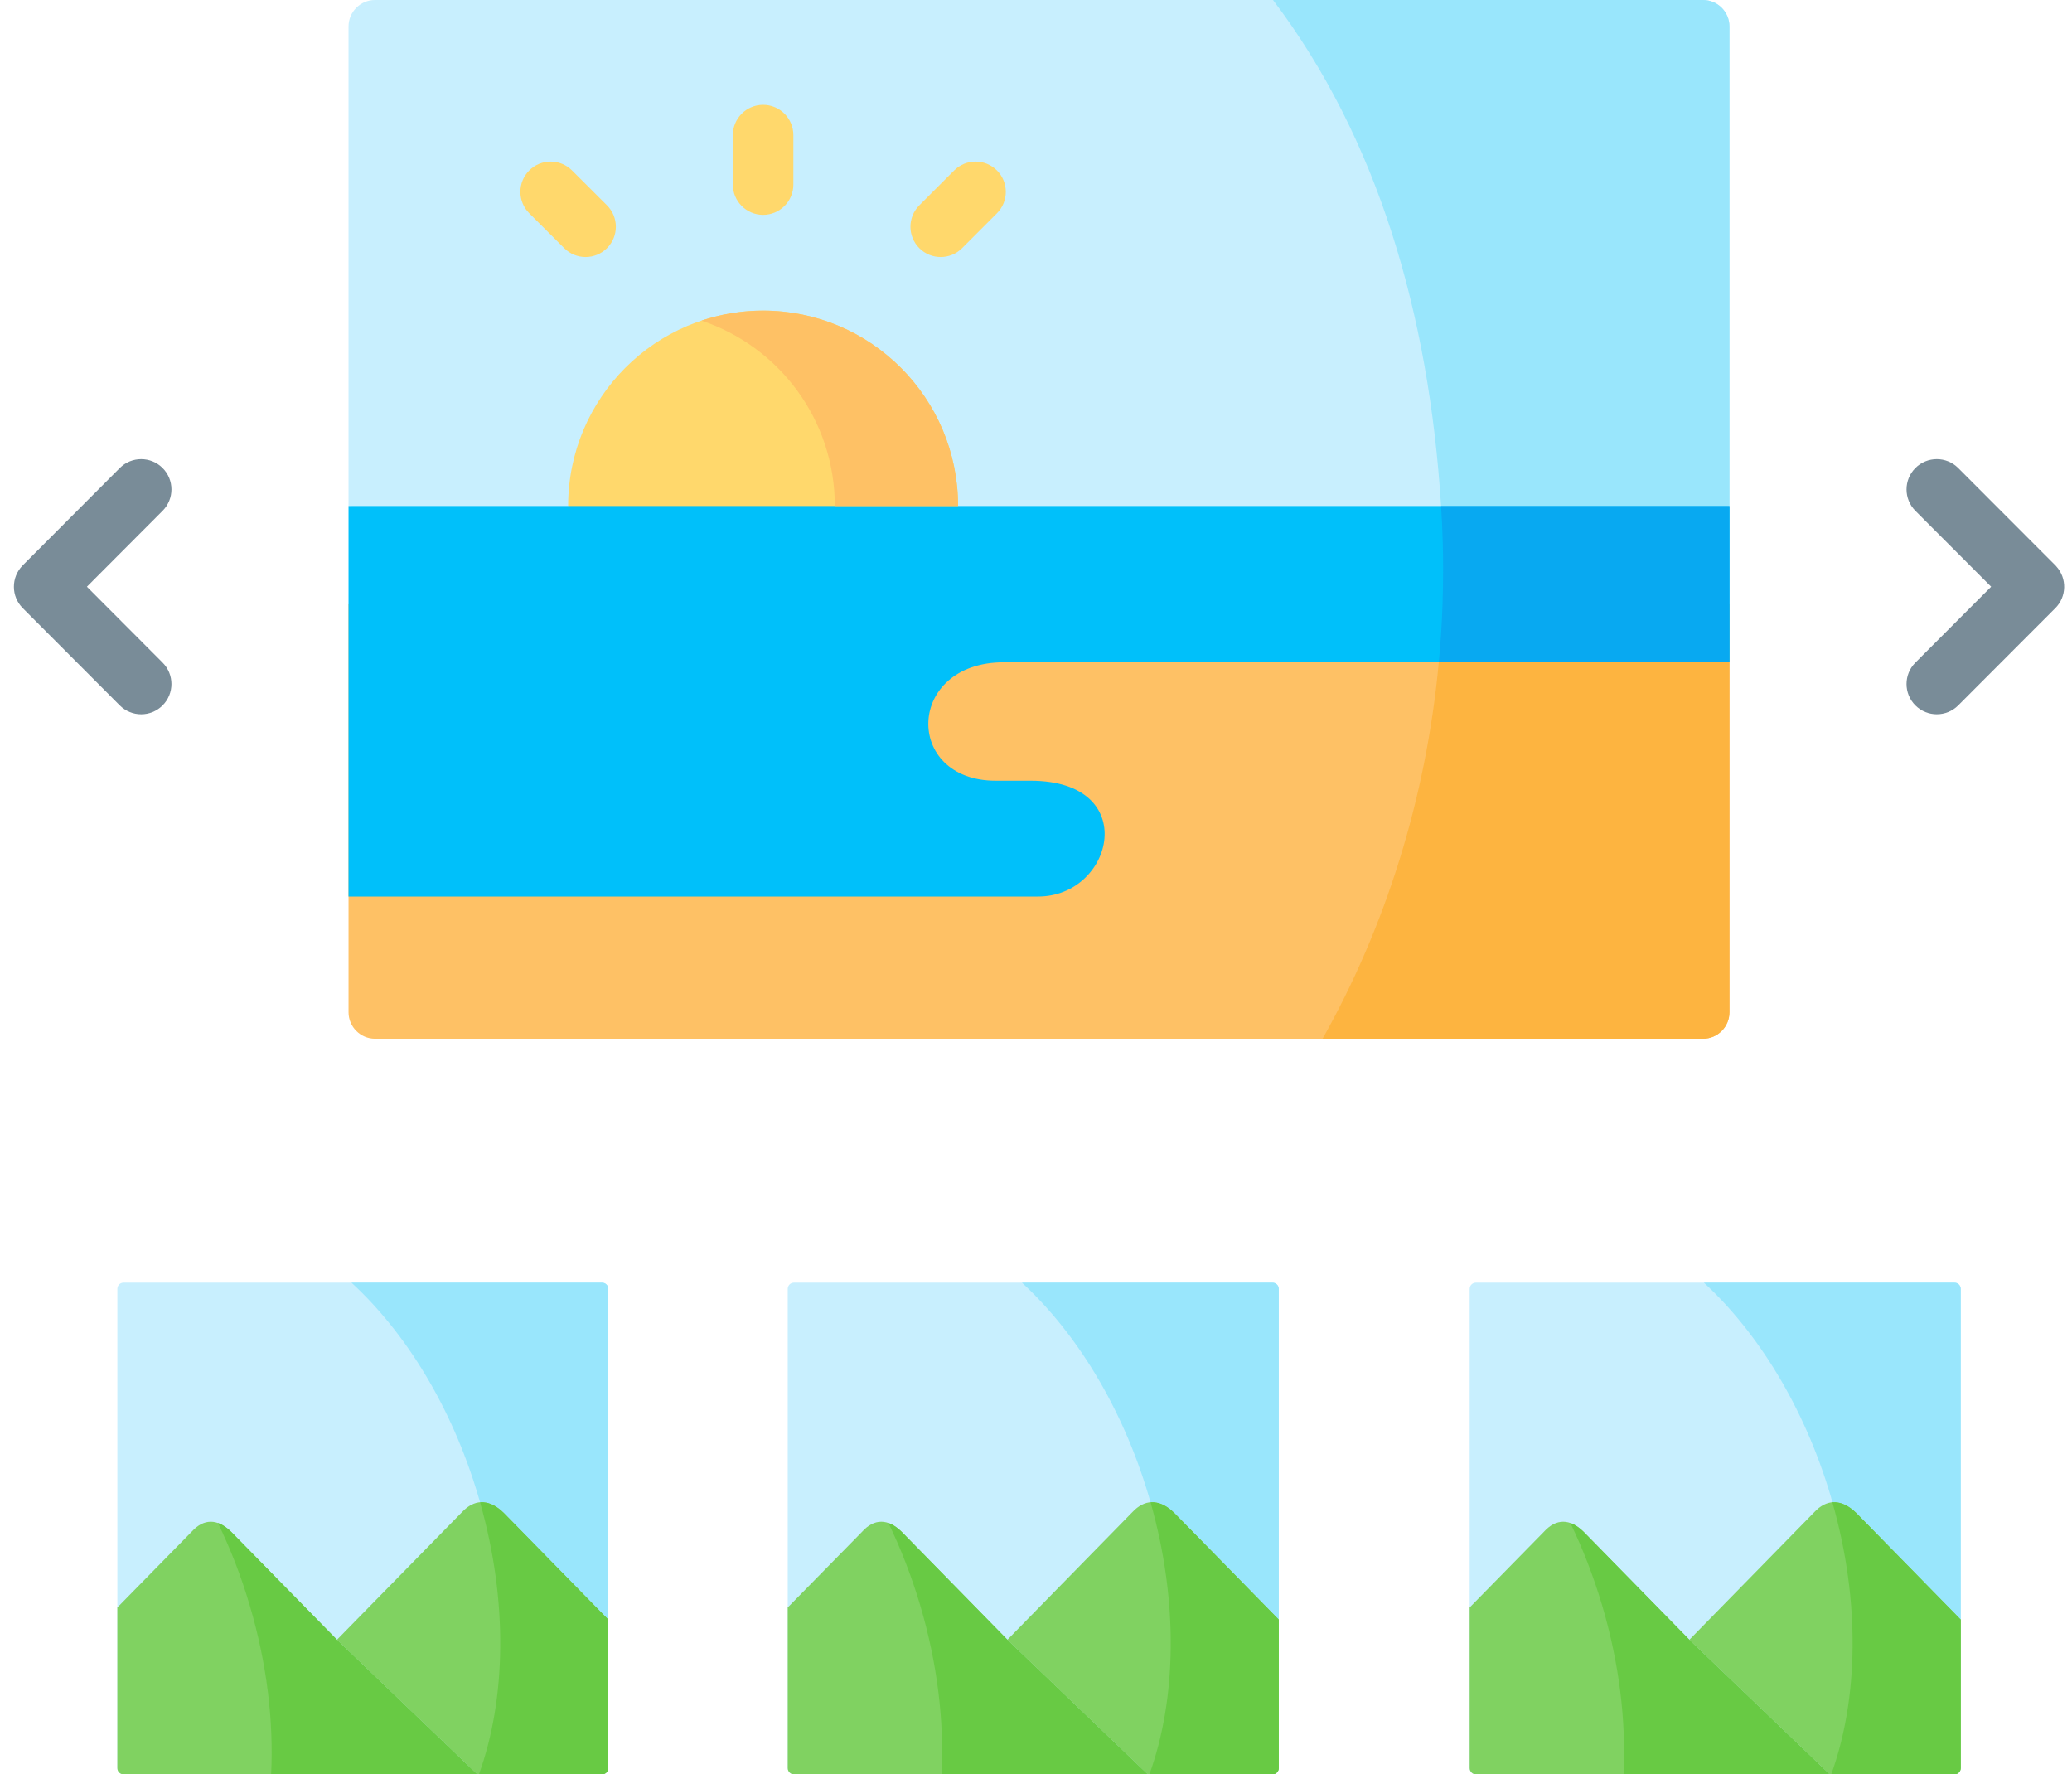
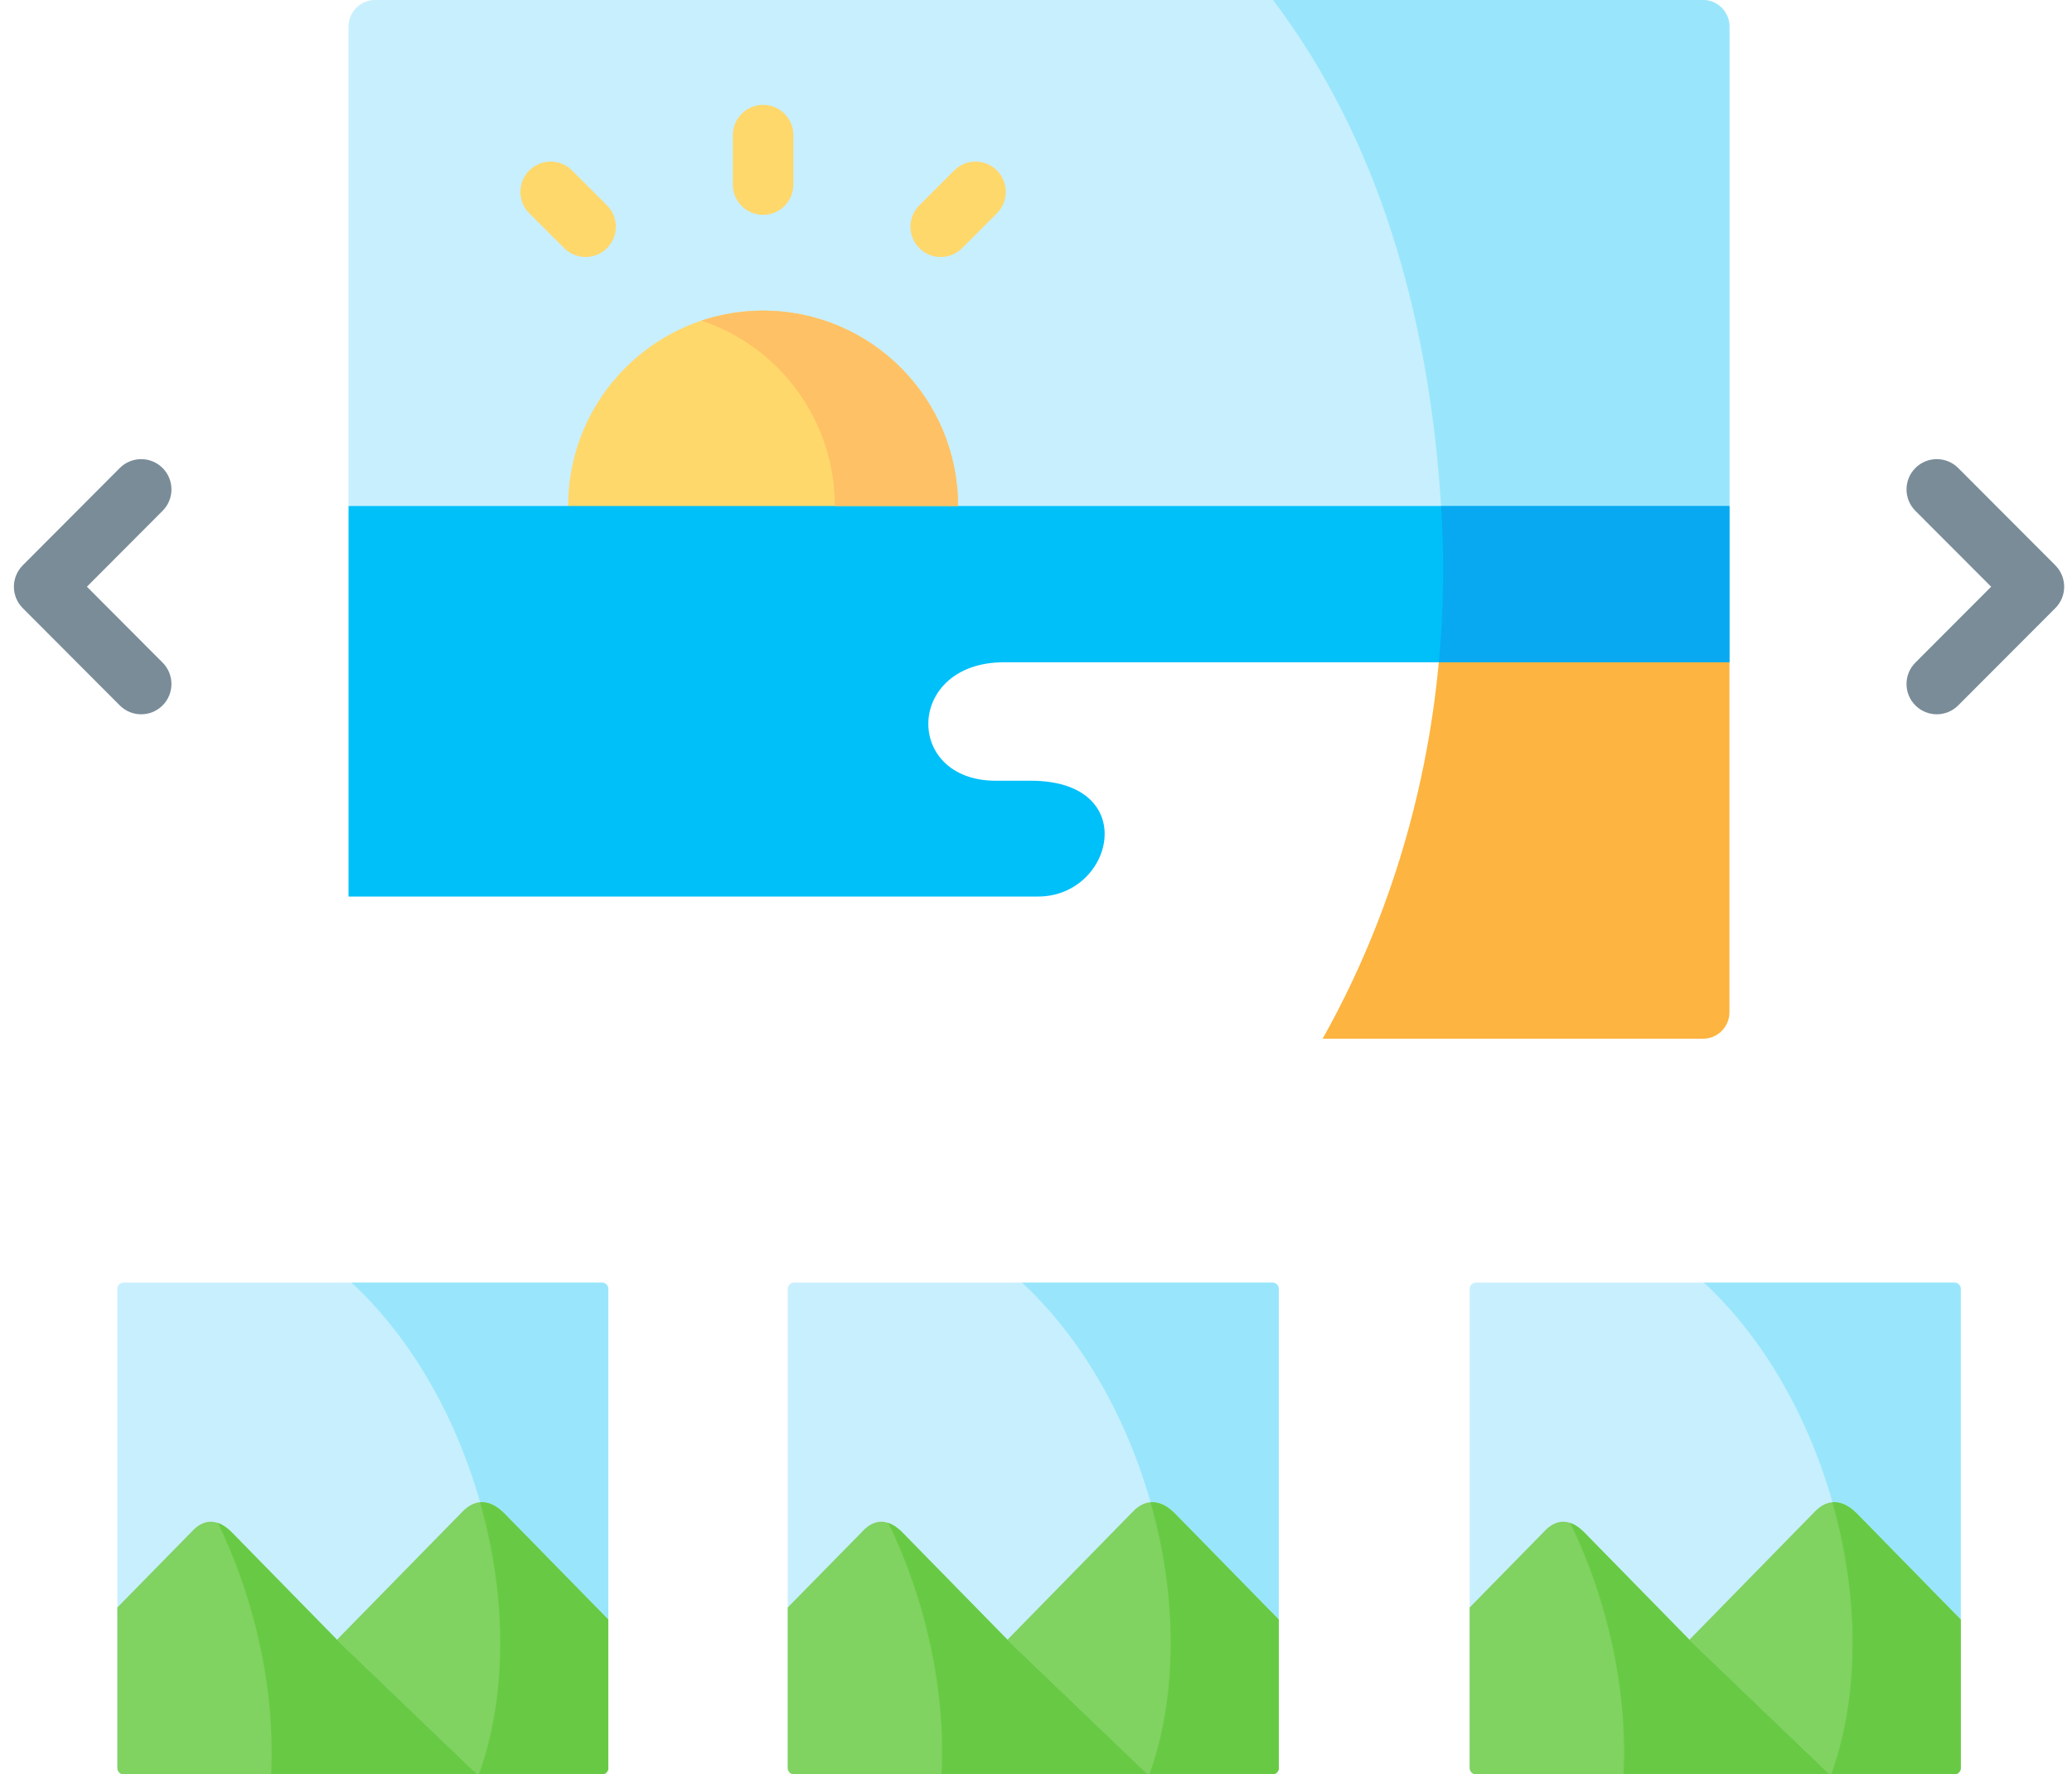
<svg xmlns="http://www.w3.org/2000/svg" width="146" height="125" viewBox="0 0 146 125" fill="none">
  <path fill-rule="evenodd" clip-rule="evenodd" d="M42.423 90.361H8.709C8.461 90.361 8.27 90.553 8.27 90.801V124.559C8.27 124.799 8.461 125 8.709 125H42.423C42.663 125 42.863 124.8 42.863 124.559V90.801C42.863 90.553 42.663 90.361 42.423 90.361Z" fill="#C8EFFE" />
  <path fill-rule="evenodd" clip-rule="evenodd" d="M13.499 107.913L8.27 113.245V124.559C8.27 124.799 8.461 125 8.709 125H33.627L23.967 115.744L23.743 115.519L16.29 107.912C15.331 106.968 14.347 106.968 13.499 107.913V107.913Z" fill="#80D261" />
  <path fill-rule="evenodd" clip-rule="evenodd" d="M32.499 106.583L23.743 115.519L23.967 115.743L33.627 124.999H42.423C42.663 124.999 42.863 124.799 42.863 124.559V115.519V114.094L35.506 106.583C34.554 105.654 33.587 105.574 32.723 106.359C32.643 106.431 32.571 106.503 32.499 106.583Z" fill="#80D261" />
  <path fill-rule="evenodd" clip-rule="evenodd" d="M23.744 115.519L16.291 107.912C15.979 107.608 15.667 107.4 15.355 107.288C16.227 109.089 16.986 111.019 17.586 113.061C18.809 117.176 19.289 121.252 19.105 124.999H33.627L23.968 115.743L23.744 115.519Z" fill="#68CA44" />
  <path fill-rule="evenodd" clip-rule="evenodd" d="M42.423 90.361H24.766C28.589 93.884 31.835 99.113 33.691 105.366C33.739 105.518 33.779 105.679 33.827 105.831C34.378 105.783 34.946 106.031 35.506 106.583L42.863 114.094V90.801C42.863 90.553 42.663 90.361 42.423 90.361Z" fill="#99E6FC" />
  <path fill-rule="evenodd" clip-rule="evenodd" d="M42.864 114.094L35.507 106.583C34.947 106.031 34.379 105.782 33.827 105.831C35.819 112.853 35.651 119.731 33.748 125H42.424C42.664 125 42.864 124.8 42.864 124.559V115.519V114.094H42.864Z" fill="#68CA44" />
  <path fill-rule="evenodd" clip-rule="evenodd" d="M89.668 90.361H55.946C55.706 90.361 55.506 90.553 55.506 90.801V124.559C55.506 124.799 55.706 125 55.946 125H89.668C89.908 125 90.108 124.8 90.108 124.559V90.801C90.108 90.553 89.908 90.361 89.668 90.361V90.361Z" fill="#C8EFFE" />
  <path fill-rule="evenodd" clip-rule="evenodd" d="M60.744 107.913L55.506 113.245V124.559C55.506 124.799 55.706 125 55.946 125H80.871L71.212 115.744L70.987 115.519L63.535 107.912C62.575 106.968 61.591 106.968 60.744 107.913V107.913Z" fill="#80D261" />
  <path fill-rule="evenodd" clip-rule="evenodd" d="M79.736 106.583L70.987 115.519L71.212 115.743L80.871 124.999H89.668C89.908 124.999 90.108 124.799 90.108 124.559V115.519V114.094L82.751 106.583C81.799 105.654 80.824 105.574 79.96 106.359C79.888 106.431 79.816 106.503 79.736 106.583V106.583Z" fill="#80D261" />
  <path fill-rule="evenodd" clip-rule="evenodd" d="M70.988 115.519L63.535 107.912C63.223 107.608 62.911 107.4 62.599 107.288C63.471 109.089 64.223 111.019 64.831 113.061C66.054 117.176 66.534 121.252 66.35 124.999H80.872L71.212 115.743L70.988 115.519Z" fill="#68CA44" />
  <path fill-rule="evenodd" clip-rule="evenodd" d="M89.668 90.361H72.011C75.826 93.884 79.072 99.113 80.936 105.366C80.976 105.518 81.024 105.679 81.072 105.831C81.615 105.783 82.191 106.031 82.751 106.583L90.108 114.094V90.801C90.108 90.553 89.908 90.361 89.668 90.361V90.361Z" fill="#99E6FC" />
  <path fill-rule="evenodd" clip-rule="evenodd" d="M90.108 114.094L82.751 106.583C82.191 106.031 81.615 105.782 81.072 105.831C83.063 112.853 82.895 119.731 80.992 125H89.668C89.908 125 90.108 124.8 90.108 124.559V115.519V114.094H90.108Z" fill="#68CA44" />
  <path fill-rule="evenodd" clip-rule="evenodd" d="M137.72 90.361H103.998C103.758 90.361 103.558 90.553 103.558 90.801V124.559C103.558 124.799 103.758 125 103.998 125H137.72C137.96 125 138.16 124.8 138.16 124.559V90.801C138.16 90.553 137.96 90.361 137.72 90.361V90.361Z" fill="#C8EFFE" />
  <path fill-rule="evenodd" clip-rule="evenodd" d="M108.788 107.913L103.558 113.245V124.559C103.558 124.799 103.758 125 103.998 125H128.924L119.264 115.744L119.04 115.519L111.587 107.912C110.627 106.968 109.644 106.968 108.788 107.913V107.913Z" fill="#80D261" />
  <path fill-rule="evenodd" clip-rule="evenodd" d="M127.788 106.583L119.04 115.519L119.264 115.743L128.924 124.999H137.72C137.96 124.999 138.16 124.799 138.16 124.559V115.519V114.094L130.803 106.583C129.852 105.654 128.876 105.574 128.012 106.359C127.94 106.431 127.86 106.503 127.788 106.583Z" fill="#80D261" />
  <path fill-rule="evenodd" clip-rule="evenodd" d="M119.039 115.519L111.587 107.912C111.275 107.608 110.963 107.4 110.651 107.288C111.522 109.089 112.274 111.019 112.882 113.061C114.105 117.176 114.585 121.252 114.401 124.999H128.923L119.263 115.743L119.039 115.519Z" fill="#68CA44" />
  <path fill-rule="evenodd" clip-rule="evenodd" d="M137.72 90.361H120.063C123.878 93.884 127.125 99.113 128.988 105.366C129.028 105.518 129.076 105.679 129.116 105.831C129.667 105.783 130.235 106.031 130.803 106.583L138.16 114.094V90.801C138.16 90.553 137.96 90.361 137.72 90.361V90.361Z" fill="#99E6FC" />
  <path fill-rule="evenodd" clip-rule="evenodd" d="M138.16 114.094L130.803 106.583C130.235 106.031 129.667 105.782 129.115 105.831C131.115 112.853 130.939 119.731 129.036 125H137.72C137.96 125 138.16 124.8 138.16 124.559V115.519V114.094H138.16Z" fill="#68CA44" />
  <path fill-rule="evenodd" clip-rule="evenodd" d="M121.863 35.648V1.866C121.863 0.841 121.031 0 120 0H26.422C25.399 0 24.559 0.841 24.559 1.866V35.648L75.762 41.629L121.863 35.648Z" fill="#C8EFFE" />
  <path fill-rule="evenodd" clip-rule="evenodd" d="M40.033 35.648L53.035 40.348L67.509 35.648C67.509 28.049 61.36 21.883 53.771 21.883C46.182 21.883 40.033 28.049 40.033 35.648V35.648Z" fill="#FFD86C" />
-   <path fill-rule="evenodd" clip-rule="evenodd" d="M24.559 42.566V71.312C24.559 72.336 25.398 73.177 26.422 73.177H119.999C121.031 73.177 121.862 72.336 121.862 71.312V42.566H24.559Z" fill="#FEC165" />
  <path fill-rule="evenodd" clip-rule="evenodd" d="M24.559 35.648V63.16H73.147C78.488 63.16 80.448 55.001 72.627 55.001H70.164C63.662 55.001 63.814 46.657 70.74 46.657H121.862V35.648H24.559Z" fill="#00C0FA" />
  <path fill-rule="evenodd" clip-rule="evenodd" d="M49.428 22.588C54.89 24.406 58.825 29.562 58.825 35.648H67.509C67.509 28.049 61.36 21.884 53.771 21.884C52.251 21.883 50.796 22.132 49.428 22.588V22.588Z" fill="#FEC165" />
  <path fill-rule="evenodd" clip-rule="evenodd" d="M120 0H89.7C97.073 9.737 100.688 22.092 101.543 35.648H121.863V1.866C121.863 0.841 121.031 0 120 0V0Z" fill="#99E6FC" />
  <path fill-rule="evenodd" clip-rule="evenodd" d="M121.862 35.648H101.543C101.599 36.512 101.639 37.385 101.663 38.266C101.679 38.882 101.687 39.499 101.687 40.115C101.687 40.94 101.671 41.757 101.647 42.566C101.599 43.943 101.511 45.304 101.383 46.657H121.862V42.566V35.648Z" fill="#08A9F1" />
  <path fill-rule="evenodd" clip-rule="evenodd" d="M121.863 46.658H101.383C100.48 56.338 97.593 65.354 93.194 73.177H119.999C121.031 73.177 121.862 72.337 121.862 71.312V46.658H121.863Z" fill="#FDB440" />
  <path d="M53.77 15.136C52.593 15.136 51.638 14.181 51.638 13.003V9.52C51.638 8.342 52.593 7.387 53.77 7.387C54.948 7.387 55.903 8.342 55.903 9.52V13.003C55.903 14.181 54.948 15.136 53.77 15.136Z" fill="#FFD86C" />
  <path d="M41.263 18.107C40.718 18.107 40.174 17.9 39.757 17.484L37.294 15.026C36.461 14.194 36.459 12.844 37.291 12.01C38.122 11.176 39.472 11.174 40.306 12.007L42.769 14.464C43.603 15.296 43.605 16.647 42.773 17.481C42.356 17.898 41.81 18.107 41.263 18.107Z" fill="#FFD86C" />
  <path d="M66.285 18.107C65.74 18.107 65.195 17.899 64.778 17.483C63.945 16.651 63.945 15.3 64.777 14.467L67.232 12.009C68.065 11.175 69.414 11.175 70.247 12.007C71.08 12.84 71.081 14.19 70.249 15.024L67.794 17.482C67.378 17.899 66.832 18.107 66.285 18.107V18.107Z" fill="#FFD86C" />
  <path d="M6.124 41.333L11.458 35.985C12.29 35.151 12.289 33.801 11.455 32.969C10.621 32.137 9.271 32.139 8.439 32.972L1.602 39.827C1.598 39.831 1.595 39.835 1.591 39.84C0.773 40.673 0.775 42.011 1.602 42.84L8.439 49.694C8.856 50.112 9.402 50.321 9.949 50.321C10.493 50.321 11.038 50.113 11.455 49.697C12.288 48.866 12.29 47.515 11.458 46.681L6.124 41.333Z" fill="#798C98" />
  <path d="M144.902 39.91C144.88 39.883 144.856 39.856 144.826 39.826L137.981 32.971C137.148 32.138 135.798 32.137 134.965 32.97C134.132 33.803 134.132 35.153 134.964 35.987L140.303 41.333L134.964 46.68C134.131 47.513 134.132 48.864 134.965 49.696C135.382 50.112 135.927 50.32 136.472 50.32C137.018 50.32 137.565 50.112 137.981 49.695L144.826 42.84C145.631 42.035 145.654 40.747 144.902 39.91V39.91Z" fill="#798C98" />
</svg>